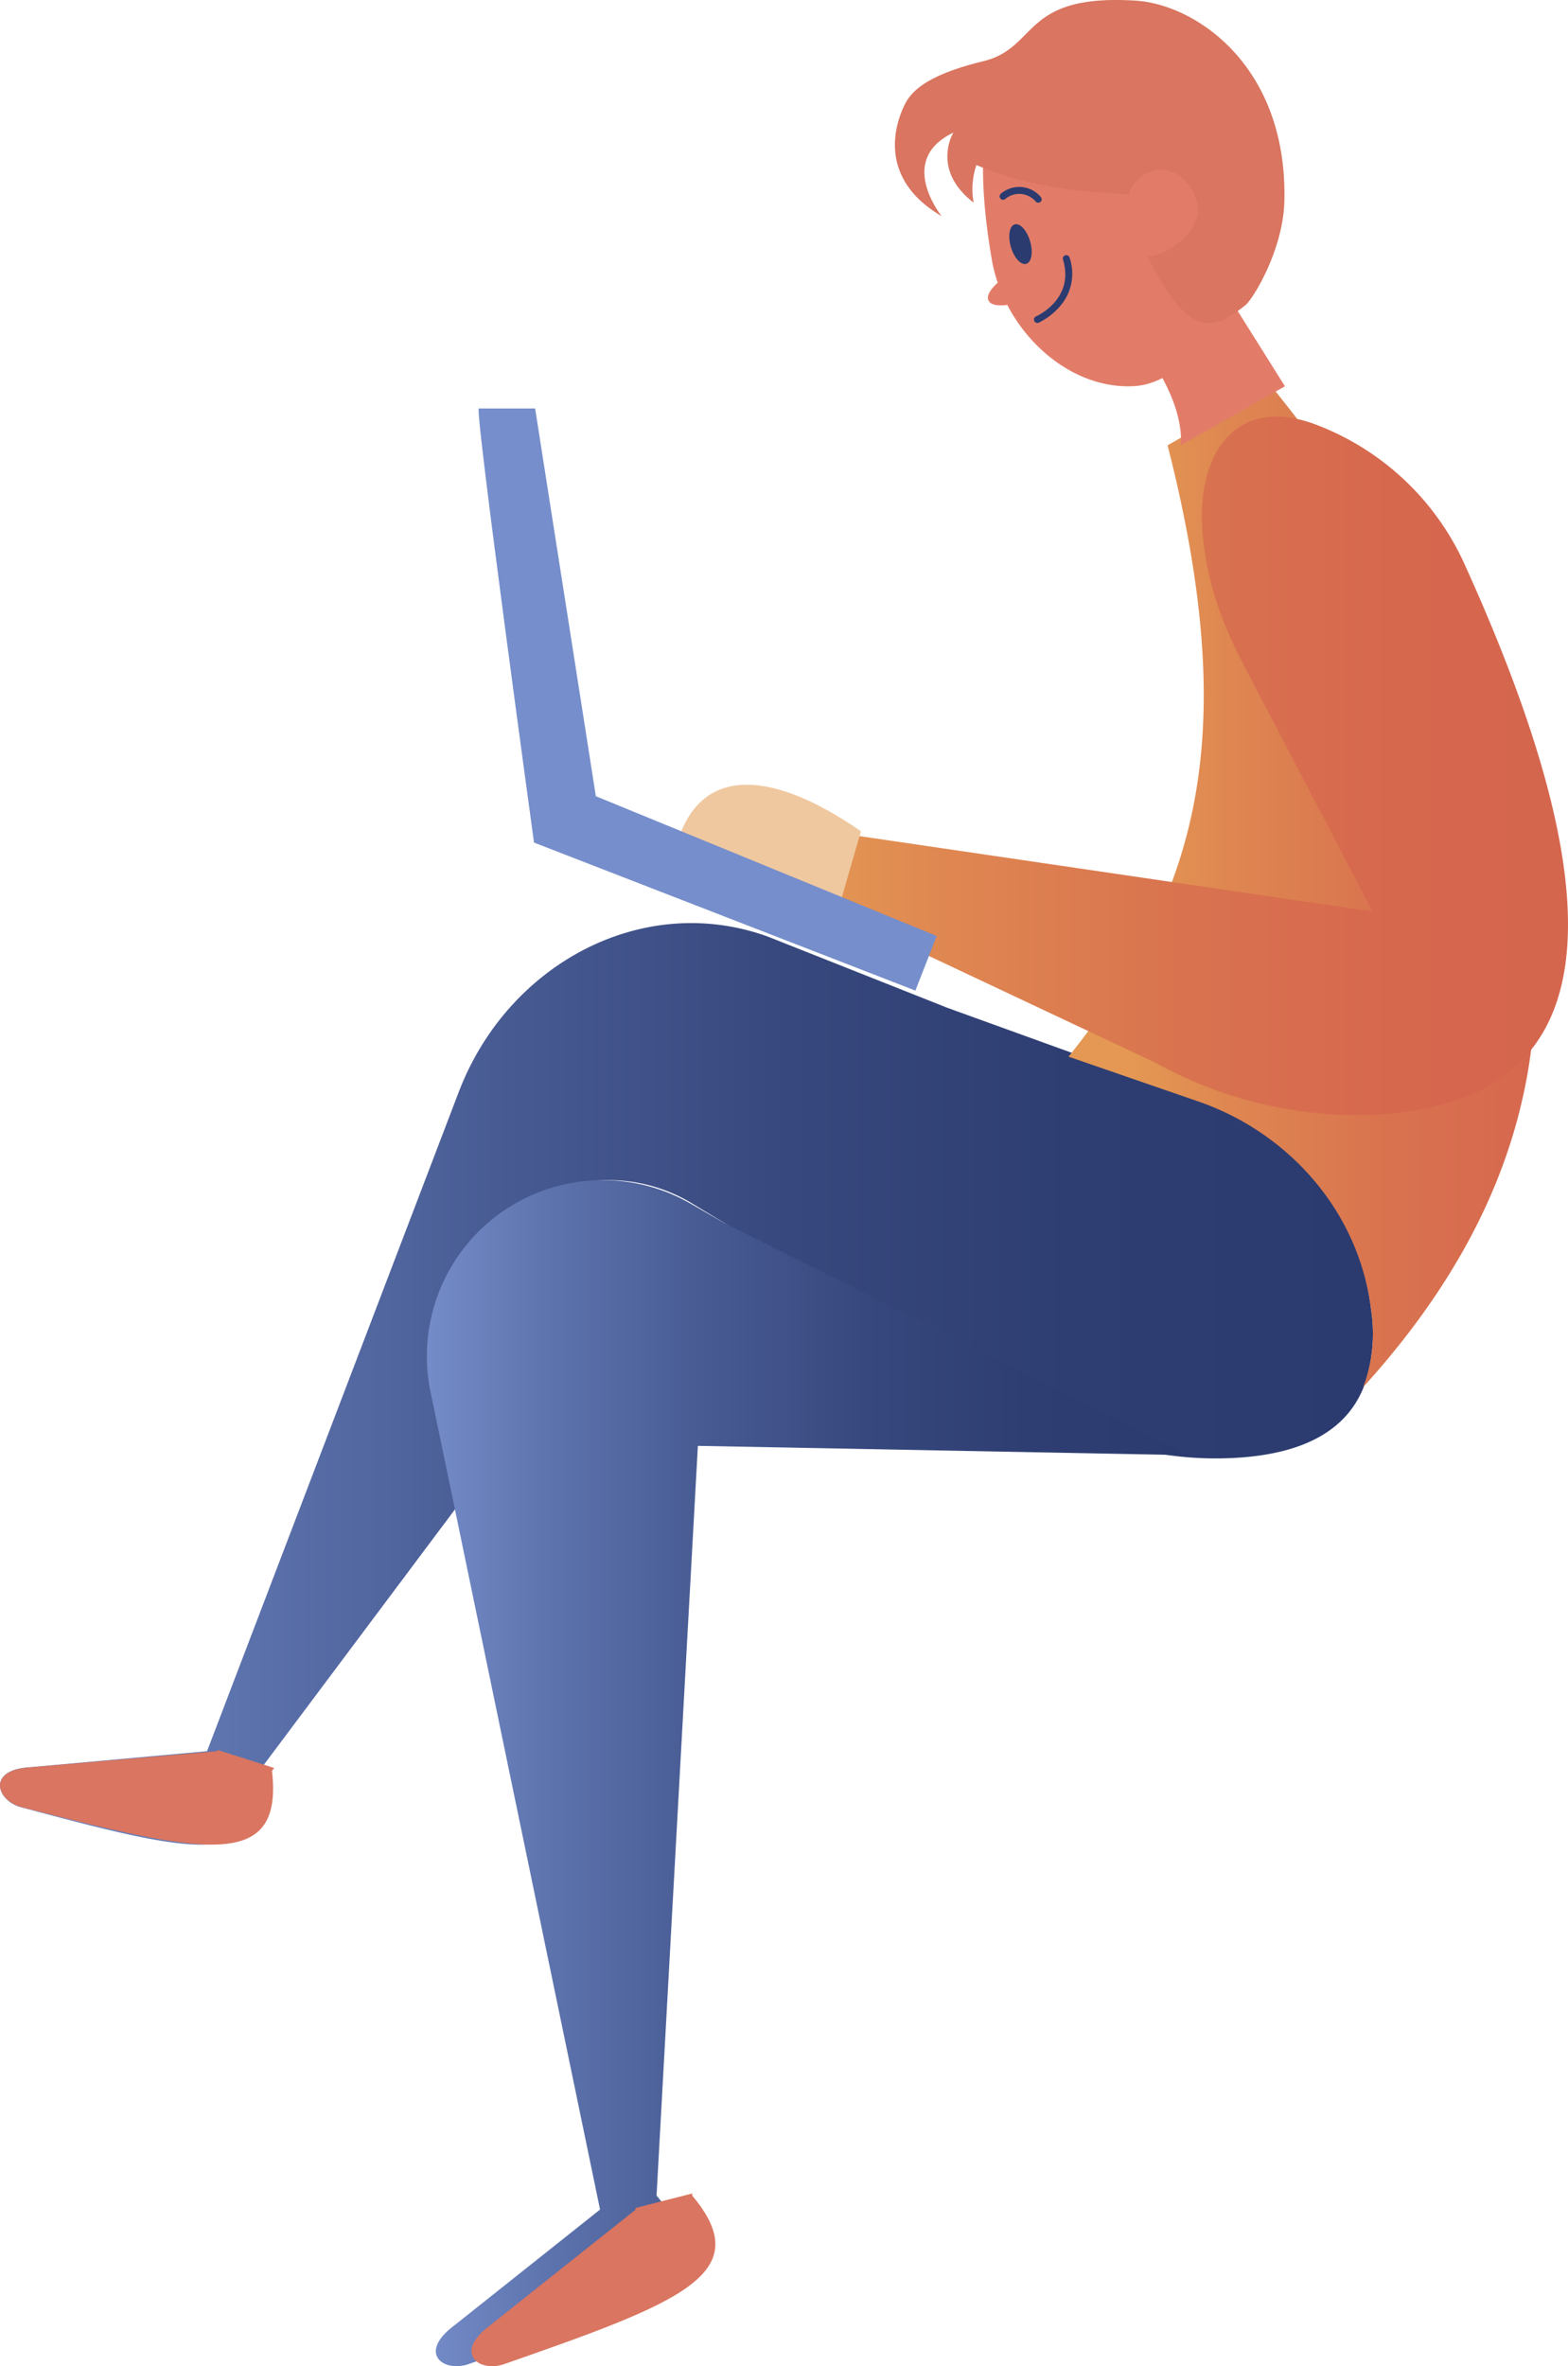
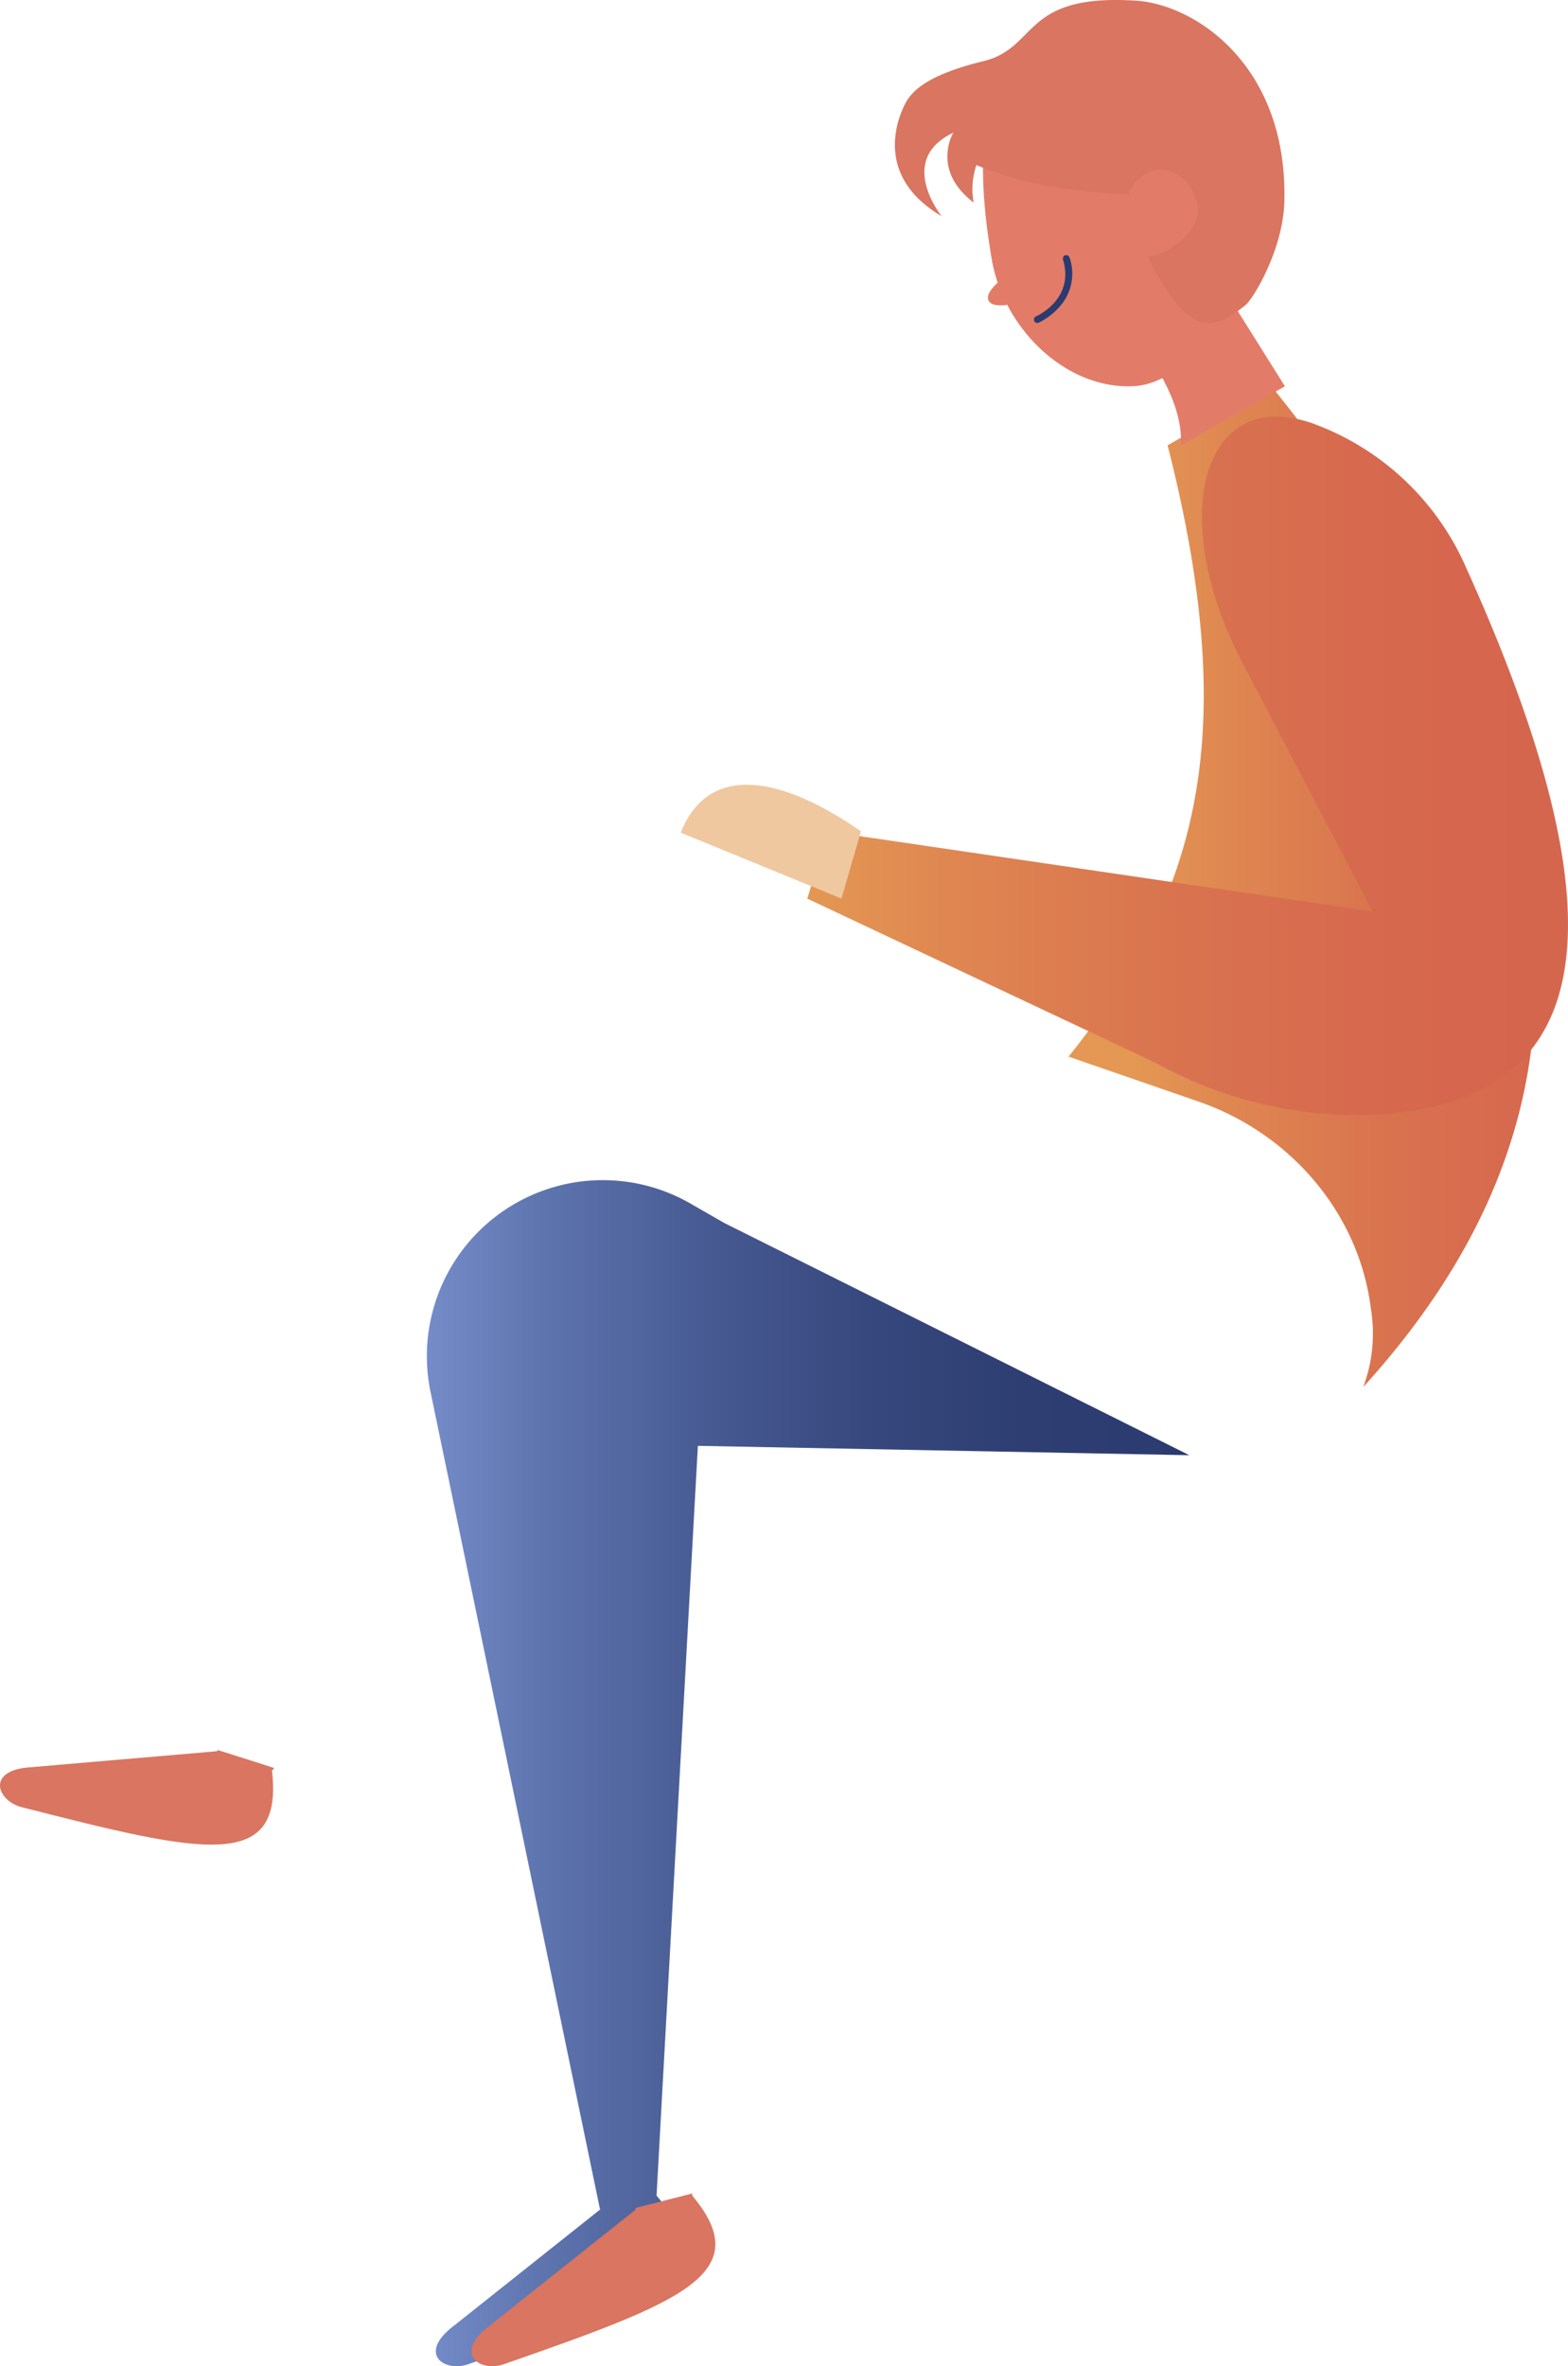
<svg xmlns="http://www.w3.org/2000/svg" xmlns:xlink="http://www.w3.org/1999/xlink" width="212.45" height="320.401" viewBox="0 0 212.45 320.401">
  <defs>
    <linearGradient id="linear-gradient" x1="1" y1="0.5" x2="0" y2="0.5" gradientUnits="objectBoundingBox">
      <stop offset="0.001" stop-color="#2b3b6f" />
      <stop offset="0.214" stop-color="#2e3e72" />
      <stop offset="0.421" stop-color="#37487e" />
      <stop offset="0.625" stop-color="#475a92" />
      <stop offset="0.826" stop-color="#5d73ad" />
      <stop offset="1" stop-color="#768ecb" />
    </linearGradient>
    <linearGradient id="linear-gradient-3" x1="1.111" y1="0.5" x2="0.111" y2="0.5" gradientUnits="objectBoundingBox">
      <stop offset="0.001" stop-color="#d5654e" />
      <stop offset="0.285" stop-color="#d6684e" />
      <stop offset="0.56" stop-color="#d9744f" />
      <stop offset="0.83" stop-color="#df8751" />
      <stop offset="0.998" stop-color="#e49853" />
    </linearGradient>
    <linearGradient id="linear-gradient-4" x1="1" y1="0.5" x2="0" y2="0.5" xlink:href="#linear-gradient-3" />
    <radialGradient id="radial-gradient" cx="-334.171" cy="2.271" r="1.76" gradientTransform="matrix(-1.01, 0, 0, 1, -605.007, 0)" gradientUnits="objectBoundingBox">
      <stop offset="0" stop-color="#ebc2a0" />
      <stop offset="0.293" stop-color="#eabf9e" />
      <stop offset="0.423" stop-color="#e9b898" />
      <stop offset="0.521" stop-color="#e8ab8e" />
      <stop offset="0.603" stop-color="#e59980" />
      <stop offset="0.674" stop-color="#e2826e" />
      <stop offset="0.691" stop-color="#e27c69" />
    </radialGradient>
    <radialGradient id="radial-gradient-2" cx="-234.589" cy="20.855" r="1.43" gradientTransform="matrix(-1.328, 0, 0, 1, -491.848, 0)" gradientUnits="objectBoundingBox">
      <stop offset="0" stop-color="#ebc2a0" />
      <stop offset="0.168" stop-color="#eabe9c" />
      <stop offset="0.331" stop-color="#e9b293" />
      <stop offset="0.492" stop-color="#e69f84" />
      <stop offset="0.65" stop-color="#e3836f" />
      <stop offset="0.689" stop-color="#e27c69" />
    </radialGradient>
  </defs>
  <g id="Group_8217" data-name="Group 8217" transform="translate(-362.211 -290.359)">
-     <path id="Path_9413" data-name="Path 9413" d="M558.28,406.434c-2.527,6.38-9.056,9.453-18.939,9.687a46.465,46.465,0,0,1-7.669-.446,52,52,0,0,1-19.543-7.06l-40.494-24.37-4.36-2.627a21.773,21.773,0,0,0-23.389.493,24.312,24.312,0,0,0-10.174,25.05l2.75,13.886-.045.281-27.5,36.731-.291.375c1.52,13.768-8.966,11.188-32.333,4.926-3.242-.891-4.651-5.09,1.3-5.418l23.948-2.158.067-.164,34.054-89.13c6.663-17.38,24.976-27.114,41.858-21.016l23.97,9.5.022.023L536.926,367.8a34.244,34.244,0,0,1,22.338,28.146A21.573,21.573,0,0,1,558.28,406.434Z" transform="translate(-11.283 71.704)" fill="url(#linear-gradient)" />
    <path id="Path_9414" data-name="Path 9414" d="M417.047,495.7l-.023.281c8.936,10.6-1.665,14.519-25.519,22.845-3.354,1.126-6.9-1.5-1.876-5.254l19.749-15.692-.047-.211L389.3,401.082,386.414,387.2a23.838,23.838,0,0,1,35.206-25.543l4.574,2.627,62.978,31.43.047.023-66.59-1.267Z" transform="translate(34.137 91.669)" fill="url(#linear-gradient)" />
    <path id="Path_9415" data-name="Path 9415" d="M404.048,448.139h-.021a20.579,20.579,0,0,0,1.039-10.494c-1.59-13.06-10.982-23.873-23.427-28.156l-17.547-6.056c16.977-21.241,23.767-42.25,13.414-82.783l14.076-7.991C439.562,372.238,434.643,414.408,404.048,448.139Z" transform="translate(142.9 30.006)" fill="url(#linear-gradient-3)" />
    <path id="Path_9416" data-name="Path 9416" d="M362.211,379.67c.265-.593,2.648-9.11,2.648-9.11l73.966,10.867-17.589-33.6c-3.234-6.178-5.5-12.959-5.54-19.93-.045-9.019,4.935-16.09,15.044-12.553a36.185,36.185,0,0,1,20.718,19.442c21.042,46.531,19.463,73.605-14.3,74.2a56.22,56.22,0,0,1-27.654-7.037Z" transform="translate(109.366 32.362)" fill="url(#linear-gradient-4)" />
    <path id="Path_9417" data-name="Path 9417" d="M429.455,341.966l-2.648,9.11-21.776-8.925C408.441,333.515,417.254,333.541,429.455,341.966Z" transform="translate(49.411 60.955)" fill="#efc8a0" />
-     <path id="Path_9418" data-name="Path 9418" d="M462.964,385.372l-2.892,7.391L408.4,372.72s-8.076-58.779-7.477-58.779h7.628l8.226,52.5Z" transform="translate(26.165 31.731)" fill="#768ecb" />
    <path id="Path_9419" data-name="Path 9419" d="M400.373,320.256l-8.31-13.243-12.722,5.477c4,5.233,7.161,10.475,6.957,15.757Z" transform="translate(135.934 22.409)" fill="url(#radial-gradient)" />
    <g id="Group_8215" data-name="Group 8215" transform="translate(483.463 290.359)">
      <g id="Group_8214" data-name="Group 8214" transform="translate(11.939 4.102)">
        <path id="Path_9420" data-name="Path 9420" d="M416.748,322.636c-1.876,8.35-7.93,17.268-14.814,17.655-7.116.4-13.813-4.482-17.207-11.043a.38.38,0,0,1-.2.077c-.872.068-2.064.068-2.348-.706-.26-.7.488-1.616,1.278-2.339a20.348,20.348,0,0,1-.783-3.009c-4.063-23.53,2.667-29.763,11.812-31.085,6.99-1.009,16.37,7.8,20.61,16.686C415.881,308.12,419.476,321.121,416.748,322.636Z" transform="translate(-381.465 -292.107)" fill="url(#radial-gradient-2)" />
        <g id="Group_8209" data-name="Group 8209" transform="translate(6.885 30.444)">
          <g id="Group_8208" data-name="Group 8208">
            <path id="Path_9421" data-name="Path 9421" d="M395.339,312a6.673,6.673,0,0,0,1.288-6.582.464.464,0,0,0-.889.267c1.6,5.315-3.455,7.614-3.673,7.71a.463.463,0,0,0,.373.847A9.085,9.085,0,0,0,395.339,312Z" transform="translate(-391.789 -305.087)" fill="#2b3b6f" />
          </g>
        </g>
        <g id="Group_8211" data-name="Group 8211" transform="translate(3.557 26.254)">
          <g id="Group_8210" data-name="Group 8210">
-             <path id="Path_9422" data-name="Path 9422" d="M396.947,305.617c.432,1.475.2,2.84-.523,3.052s-1.651-.816-2.083-2.289-.2-2.843.523-3.052S396.515,304.142,396.947,305.617Z" transform="translate(-394.125 -303.3)" fill="#2b3b6f" />
-           </g>
+             </g>
        </g>
        <g id="Group_8213" data-name="Group 8213" transform="translate(2.252 21.208)">
          <g id="Group_8212" data-name="Group 8212">
-             <path id="Path_9423" data-name="Path 9423" d="M399.063,303.192l.04-.033a.465.465,0,0,0,.014-.654,3.819,3.819,0,0,0-5.406-.429.459.459,0,0,0-.049.65.446.446,0,0,0,.652.052,2.936,2.936,0,0,1,4.133.368A.464.464,0,0,0,399.063,303.192Z" transform="translate(-393.549 -301.149)" fill="#2b3b6f" />
-           </g>
+             </g>
        </g>
      </g>
      <path id="Path_9424" data-name="Path 9424" d="M432.293,317.61c-.164,6.614-4.269,13.276-5.277,14.073-1.806,1.431-3.847,2.885-6.028,2.275-1.759-.469-3.213-2.228-4.433-4.011a35.154,35.154,0,0,1-2.768-4.855,3.853,3.853,0,0,0,.493-.047c2.65-.422,6.755-3.636,6.263-6.755-.469-3.1-3.026-5.3-5.676-4.879a4.77,4.77,0,0,0-3.682,3.378c-.07-.4-10.742.117-20.617-4.081a10.12,10.12,0,0,0-.375,5.09c-3.331-2.58-3.753-5.277-3.495-7.13a6.161,6.161,0,0,1,.751-2.346,8.87,8.87,0,0,0-2.111,1.36c-4.2,3.776.141,9.453.516,9.945-10.555-6.192-4.715-15.621-4.715-15.621.877-1.379,2.815-3.518,10.32-5.348,7.6-1.83,5.137-9.195,20.735-8.209C420.331,290.988,432.738,299.315,432.293,317.61Z" transform="translate(-379.525 -290.359)" fill="#d97560" />
    </g>
    <g id="Group_8216" data-name="Group 8216" transform="translate(362.211 527.324)">
      <path id="Path_9425" data-name="Path 9425" d="M419.726,440.114c-3.354,1.126-6.9-1.5-1.876-5.254L437.6,419.168l-.047-.211c2.815-.727,5.442-1.384,7.717-1.97l-.023.281C454.182,427.87,443.58,431.787,419.726,440.114Z" transform="translate(-351.468 -356.941)" fill="#d97560" />
      <path id="Path_9426" data-name="Path 9426" d="M477.681,394.2c1.595,13.768-9.406,11.188-33.917,4.926-3.4-.891-4.879-5.09,1.36-5.418l25.121-2.158.07-.164c3.213,1.009,5.911,1.876,7.67,2.439Z" transform="translate(-440.83 -391.387)" fill="#d97560" />
    </g>
  </g>
</svg>